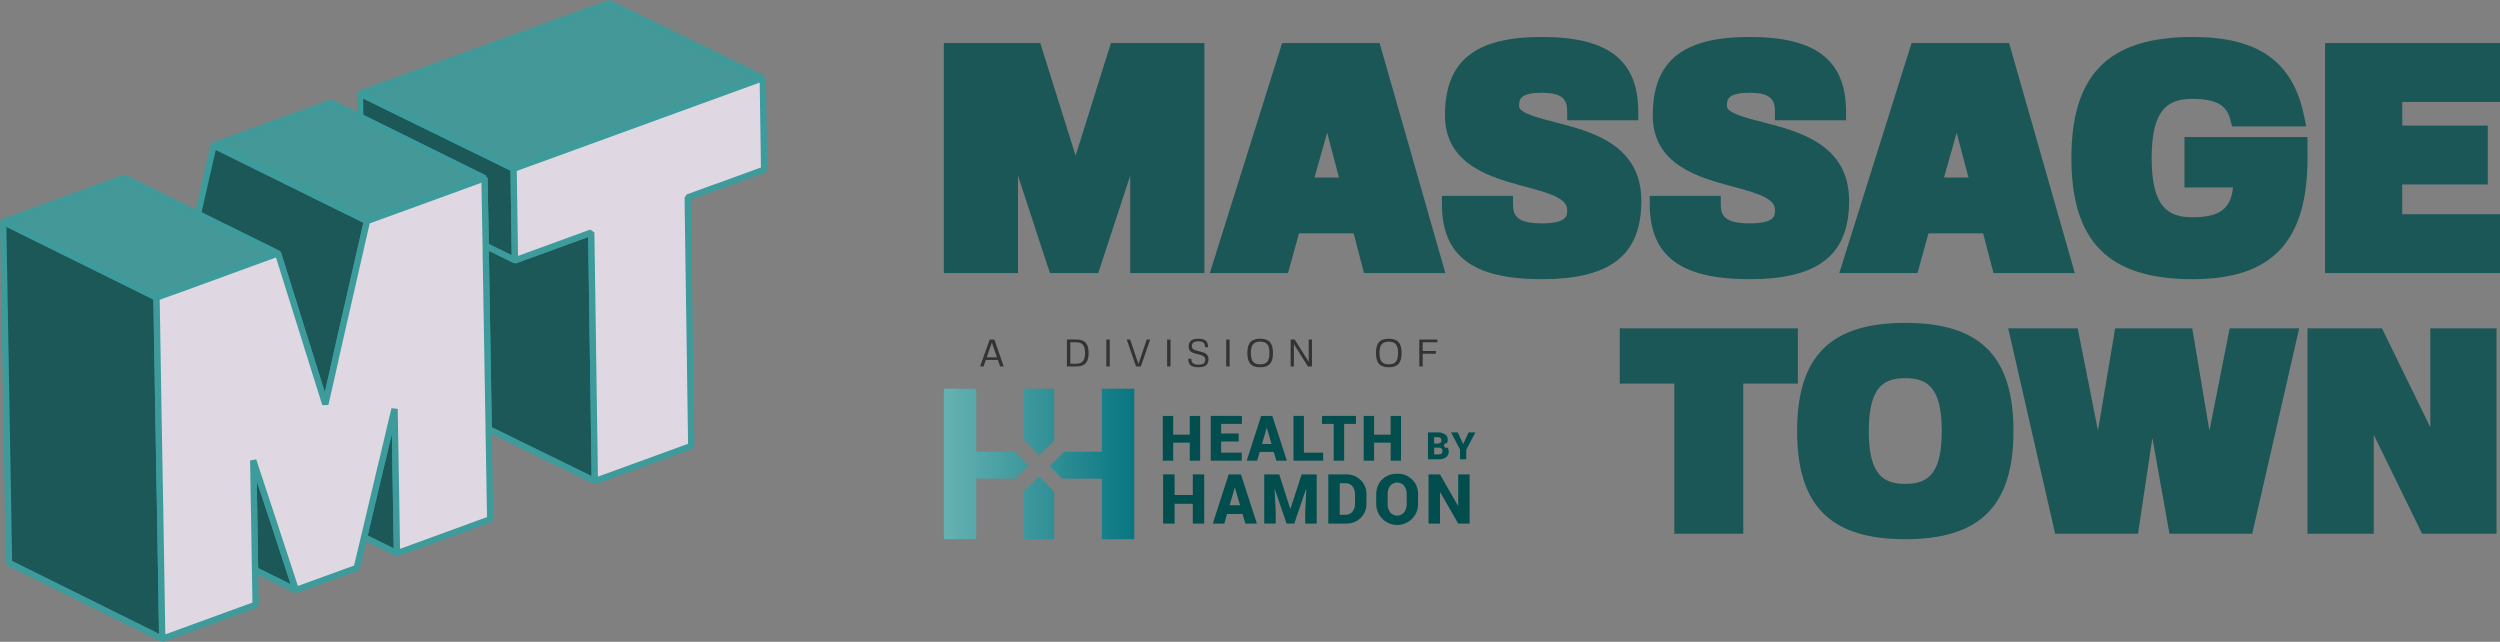
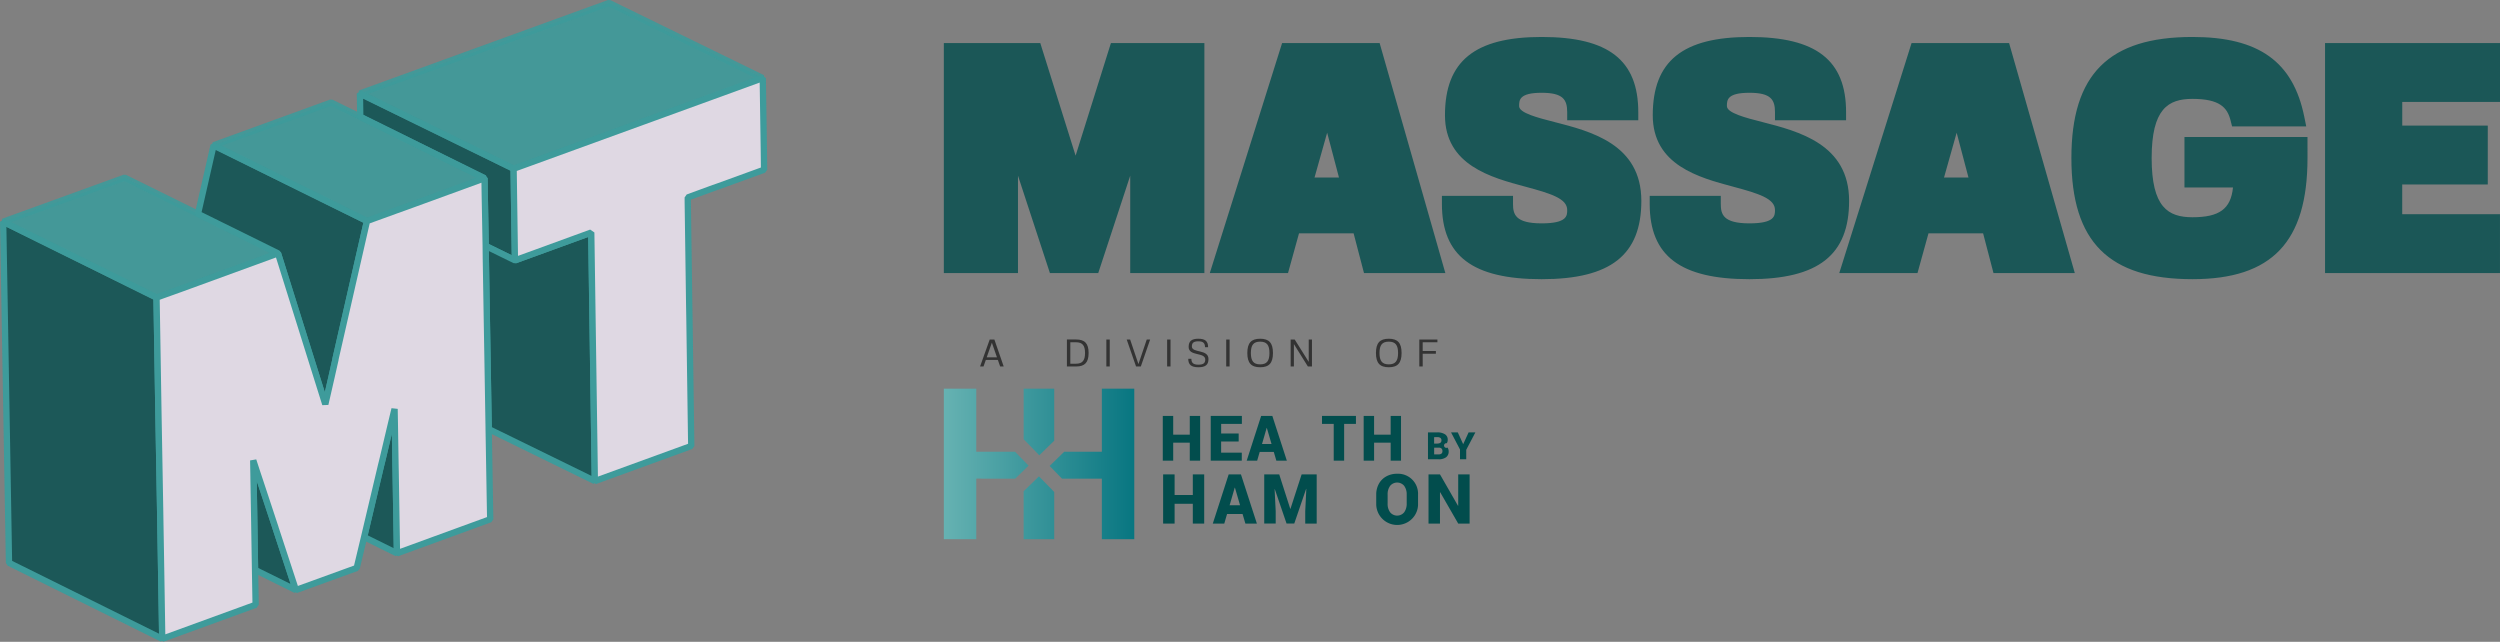
<svg xmlns="http://www.w3.org/2000/svg" width="396.357" height="101.749" viewBox="0 0 396.357 101.749">
  <rect x="0" y="0" width="396.357" height="101.749" fill="#808080" stroke="none" />
  <defs>
    <linearGradient id="linear-gradient" y1="1" x2="1" y2="1" gradientUnits="objectBoundingBox">
      <stop offset="0" stop-color="#66b2b2" />
      <stop offset="1" stop-color="#087681" />
    </linearGradient>
  </defs>
  <g id="Group_28" data-name="Group 28" transform="translate(-461.318 -81.699)">
    <path id="Path_29" data-name="Path 29" d="M183.887,19.76c0-13.279,5.921-19.2,19.2-19.2,10.485,0,15.951,3.9,17.721,12.649l.309,1.528H209.362l-.244-.961c-.518-2.04-1.742-3.4-6.031-3.4-3.887,0-6.477,1.6-6.477,9.384s2.589,9.383,6.477,9.383c4.23,0,6.079-1.3,6.418-4.717h-7.693V16.418h19.506V19.76c0,13.278-5.623,19.2-18.231,19.2C189.808,38.96,183.887,33.038,183.887,19.76Zm-66.856,7.267V25.752H128.3v1.275c0,1.626.347,3.085,4.539,3.085,4.054,0,4.054-1.223,4.054-2.116,0-1.8-2.519-2.6-6.666-3.709-5.365-1.436-12.712-3.4-12.712-11.309C117.515,4.39,122.241.56,132.84.56s15.324,3.68,15.324,11.933v1.275h-11.27V12.493c0-2-.646-3.085-4.054-3.085-3.57,0-3.57,1.173-3.57,2.116,0,1.087,2.961,1.844,5.574,2.513,5.826,1.49,13.8,3.532,13.8,12.506,0,8.588-4.875,12.418-15.809,12.418S117.031,35.28,117.031,27.027Zm-32.943,0V25.752h11.27v1.275c0,1.626.347,3.085,4.539,3.085,4.054,0,4.054-1.223,4.054-2.116,0-1.8-2.519-2.6-6.666-3.709-5.365-1.436-12.712-3.4-12.712-11.309C84.572,4.39,89.3.56,99.9.56S115.22,4.24,115.22,12.493v1.275H103.95V12.493c0-2-.646-3.085-4.054-3.085-3.57,0-3.57,1.173-3.57,2.116,0,1.087,2.961,1.844,5.574,2.513,5.826,1.49,13.805,3.532,13.805,12.506,0,8.588-4.876,12.418-15.809,12.418S84.087,35.28,84.087,27.027ZM224.1,37.991V1.529h27.742v9.332h-15.5v3.748H249.9v9.332H236.336v4.717h15.5v9.332Zm-52.564,0-1.647-6.3H161.23l-1.744,6.3h-12.4l11.46-36.462h15.462l10.418,36.462Zm-7.844-15.146h3.879l-1.875-7.108ZM71.734,37.991l-1.647-6.3H61.431l-1.744,6.3h-12.4L58.75,1.529H74.212L84.63,37.991ZM63.889,22.845h3.879l-1.875-7.108ZM34.672,37.991V22.548L29.6,37.991h-7.66L16.875,22.548V37.991H5.12V1.529H20.411l5.6,17.851,5.6-17.851H46.427V37.991Z" transform="translate(605.836 87)" fill="#024d4d" opacity="0.8" />
-     <path id="Path_30" data-name="Path 30" d="M345.8,17.709C345.8,5.849,351.092.56,362.952.56S380.1,5.849,380.1,17.709s-5.289,17.149-17.149,17.149S345.8,29.569,345.8,17.709Zm11.364,0c0,6.955,2.313,8.381,5.785,8.381s5.784-1.425,5.784-8.381-2.312-8.381-5.784-8.381S357.168,10.753,357.168,17.709Zm87.72,16.283L437.218,18.3V33.992h-10.5V1.425h11.8l7.67,15.689V1.425h10.5V33.992Zm-40.051,0-2.713-15.186-2.276,15.186H386.709L379.265,1.425h11.018L393.5,17.651l2.721-16.225h12.226l2.721,16.225,3.212-16.225h11.018l-7.444,32.567Zm-78.5,0v-23.8h-8.654V1.425h28.24v8.768h-8.654v23.8Z" transform="translate(400.438 132.327)" fill="#024d4d" opacity="0.8" />
    <g id="Group_6" data-name="Group 6" transform="translate(610.956 143.318)">
      <g id="Group_1" data-name="Group 1" transform="translate(34.713 4.32)">
        <path id="Path_6" data-name="Path 6" d="M280.781,377.07v7.094h-1.641v-2.852h-2.628v2.852H274.86V377.07h1.652v2.974h2.628V377.07Z" transform="translate(-274.86 -377.07)" fill="#024d4d" />
        <path id="Path_7" data-name="Path 7" d="M298.61,379.86v1.267h-2.782v1.77h3.277v1.267H294.18V377.07h4.938v1.267h-3.285v1.523Z" transform="translate(-286.579 -377.07)" fill="#024d4d" />
        <path id="Path_8" data-name="Path 8" d="M313.378,384.164l-.405-1.381h-2.235l-.4,1.381H308.68l2.29-7.094h1.771l2.3,7.094Zm-1.534-5.185-.736,2.542h1.507l-.743-2.542Z" transform="translate(-295.374 -377.07)" fill="#024d4d" />
-         <path id="Path_9" data-name="Path 9" d="M329.172,377.07V382.9h3.053v1.267H327.52V377.07Z" transform="translate(-306.801 -377.07)" fill="#024d4d" />
        <path id="Path_10" data-name="Path 10" d="M344.4,377.07v1.267H342.53v5.827h-1.652v-5.827H339.02V377.07Z" transform="translate(-313.777 -377.07)" fill="#024d4d" />
        <path id="Path_11" data-name="Path 11" d="M361.731,377.07v7.094h-1.641v-2.852h-2.628v2.852H355.81V377.07h1.652v2.974h2.628V377.07Z" transform="translate(-323.961 -377.07)" fill="#024d4d" />
        <path id="Path_12" data-name="Path 12" d="M281.512,400.64v7.8h-1.806V405.3h-2.888v3.14H275v-7.8h1.818v3.269h2.888V400.64Z" transform="translate(-274.945 -391.367)" fill="#024d4d" />
        <path id="Path_13" data-name="Path 13" d="M300.18,408.442l-.449-1.519h-2.459l-.441,1.519H295.01l2.518-7.8h1.947l2.526,7.8Zm-1.692-5.7-.81,2.793h1.656l-.814-2.793Z" transform="translate(-287.082 -391.367)" fill="#024d4d" />
        <path id="Path_14" data-name="Path 14" d="M315.74,400.64h2.376l1.751,5.461h.031l1.77-5.461h2.388v7.8H322.24v-1.936l.173-3.561-.031-.008-1.881,5.5h-1.22l-1.865-5.457-.031.008.173,3.513v1.936H315.74Z" transform="translate(-299.656 -391.367)" fill="#024d4d" />
-         <path id="Path_15" data-name="Path 15" d="M344.367,408.442H341.55v-7.8h2.817a3.169,3.169,0,0,1,2.313.9,3.071,3.071,0,0,1,.921,2.3v1.4a3.071,3.071,0,0,1-.921,2.3A3.168,3.168,0,0,1,344.367,408.442Zm-.126-6.409h-.877v5.016h.877a1.4,1.4,0,0,0,1.133-.492,1.975,1.975,0,0,0,.409-1.314v-1.416a1.967,1.967,0,0,0-.409-1.306A1.4,1.4,0,0,0,344.241,402.033Z" transform="translate(-315.311 -391.367)" fill="#024d4d" />
        <path id="Path_16" data-name="Path 16" d="M367.5,403.693v1.4a3.261,3.261,0,0,1-.913,2.384,3.322,3.322,0,0,1-5.717-2.384v-1.4a3.5,3.5,0,0,1,.413-1.708,2.969,2.969,0,0,1,1.172-1.18,3.485,3.485,0,0,1,1.731-.425,3.168,3.168,0,0,1,3.313,3.313Zm-1.8,1.4v-1.416a2.238,2.238,0,0,0-.4-1.381,1.445,1.445,0,0,0-2.223,0,2.235,2.235,0,0,0-.4,1.385V405.1a2.235,2.235,0,0,0,.4,1.393,1.442,1.442,0,0,0,2.223,0A2.267,2.267,0,0,0,365.7,405.1Z" transform="translate(-327.03 -391.209)" fill="#024d4d" />
        <path id="Path_17" data-name="Path 17" d="M388.455,400.64v7.8H386.65l-2.86-4.973-.032.012v4.961H381.94v-7.8h1.818l2.853,4.973.035-.012V400.64Z" transform="translate(-339.81 -391.367)" fill="#024d4d" />
      </g>
      <g id="Group_2" data-name="Group 2" transform="translate(76.745 6.933)">
        <path id="Path_18" data-name="Path 18" d="M381.69,383.71h1.464a2.2,2.2,0,0,1,1.243.3.985.985,0,0,1,.437.873,1.007,1.007,0,0,1-.146.547.369.369,0,1,0,.11.685.983.983,0,0,1,.185.6,1.106,1.106,0,0,1-.413.94,1.943,1.943,0,0,1-1.2.319l-1.668,0V383.71Zm.987.759v1.015h.492c.445-.008.669-.173.669-.5a.466.466,0,0,0-.165-.4.877.877,0,0,0-.523-.122Zm.74,1.664h-.736v1.07h.681c.421,0,.633-.169.633-.508a.577.577,0,0,0-.138-.421A.606.606,0,0,0,383.417,386.134Z" transform="translate(-381.69 -383.71)" fill="#024d4d" />
        <path id="Path_19" data-name="Path 19" d="M393.424,387.967h-.984v-1.546l-1.42-2.711h1.07l.846,1.857h.016l.85-1.857h1.074l-1.448,2.758v1.5Z" transform="translate(-387.349 -383.71)" fill="#024d4d" />
      </g>
      <path id="Union_1" data-name="Union 1" d="M25.05,23.866v-9.6H18.732l-1.959-2.01L19.085,10H25.05V0h5.143V23.866Zm-12.4,0v-7.6L15.081,13.9,17.5,16.383v7.483ZM0,23.866V0H5.142V10h6.146l2.148,2.207-2.113,2.058H5.142v9.6ZM12.653,8.018V0H17.5V8.255l-2.369,2.309Z" transform="translate(0 0)" fill="url(#linear-gradient)" />
    </g>
    <path id="Path_31" data-name="Path 31" d="M3.463-.641h.562L2.547-4.918H1.808L.28-.641H.824L1.19-1.679H3.1ZM2.15-4.417l.807,2.328H1.331ZM17.486-2.779c0-1.5-.593-2.139-1.974-2.139H14.046V-.641h1.466C16.893-.641,17.486-1.282,17.486-2.779Zm-2-1.7c1.014,0,1.436.507,1.436,1.7s-.422,1.7-1.436,1.7h-.9V-4.484ZM20.3-4.918V-.641h.538V-4.918Zm3.77,0h-.544L25.008-.641h.758l1.479-4.277h-.538l-1.32,3.9Zm5.866,0V-.641h.538V-4.918Zm3.923,1.1c0-.58.293-.813,1.033-.813s1.051.275,1.051.935h.489c0-.941-.458-1.344-1.54-1.344s-1.546.391-1.546,1.3c0,1.528,2.633.794,2.633,2,0,.574-.306.813-1.088.813s-1.112-.269-1.112-.935h-.495c0,.941.483,1.344,1.607,1.344s1.6-.391,1.6-1.3C36.489-3.433,33.855-2.724,33.855-3.818Zm5.444-1.1V-.641h.538V-4.918Zm5.383-.122c-1.424,0-2.035.678-2.035,2.261s.611,2.261,2.035,2.261,2.029-.678,2.029-2.261S46.106-5.04,44.682-5.04Zm0,.464c1.039,0,1.473.525,1.473,1.8s-.434,1.8-1.473,1.8-1.473-.525-1.473-1.8S43.643-4.576,44.682-4.576Zm7.7-.342v3.55l-2.224-3.55h-.642V-.641h.513v-3.55l2.218,3.55H52.9V-4.918ZM65.078-5.04c-1.424,0-2.035.678-2.035,2.261s.611,2.261,2.035,2.261,2.029-.678,2.029-2.261S66.5-5.04,65.078-5.04Zm0,.464c1.039,0,1.473.525,1.473,1.8s-.434,1.8-1.473,1.8-1.473-.525-1.473-1.8S64.039-4.576,65.078-4.576Zm7.711.092v-.434H69.917V-.641h.538V-2.657h2.09v-.434h-2.09V-4.484Z" transform="translate(616.422 140.442)" fill="#333" />
    <g id="Group_57518" data-name="Group 57518" transform="translate(50.166 -638.587)" opacity="0.8">
      <path id="Path_47" data-name="Path 47" d="M54.95,34.5,50.31,32.227l-.152-8.181v-.019l-.038-2.537-11.532-5.7-8.162-4.033L30.37,8.045l24.371,11.93.057,4.109Z" transform="translate(437.845 727.056)" fill="#024d4d" stroke="#2da1a1" stroke-linejoin="bevel" stroke-width="1" />
      <path id="Path_48" data-name="Path 48" d="M41.373,50.855v-.133l-.189-11.229-.076-4.412L40.919,23.7,40.9,21.957v-.133L45.539,24.1l3.333-1.212,8.768-3.2.379,26.246v.019l.189,13.142Z" transform="translate(447.256 737.458)" fill="#024d4d" stroke="#2da1a1" stroke-linejoin="bevel" stroke-width="1" />
      <path id="Path_49" data-name="Path 49" d="M54.738,26.754,30.367,14.824,69.869.47,94.24,12.381Z" transform="translate(437.843 720.287)" fill="#2da1a1" stroke="#2da1a1" stroke-linejoin="bevel" stroke-width="1" opacity="0.9" />
      <path id="Path_51" data-name="Path 51" d="M28.2,59.33l-6.476-3.2L21.591,47.8,21.5,42.268l-.019-1.363-.038-2.14.625,1.913.739,2.235,2.159,6.533v.019Z" transform="translate(429.865 754.509)" fill="#024d4d" stroke="#2da1a1" stroke-linejoin="bevel" stroke-width="1" />
      <path id="Path_53" data-name="Path 53" d="M25.723,84.911,1.428,72.868.5,18.785,24.814,30.81l.3,18.368.265,14.979.038,2.4.095,5.529Z" transform="translate(411.152 736.654)" fill="#024d4d" stroke="#2da1a1" stroke-linejoin="bevel" stroke-width="1" />
      <path id="Path_55" data-name="Path 55" d="M44.073,27.1,28.7,32.706l-3.068,1.1-.814.3L.5,22.083,19.758,15.1l11.627,5.738Z" transform="translate(411.152 733.356)" fill="#2da1a1" stroke="#2da1a1" stroke-linejoin="bevel" stroke-width="1" opacity="0.9" />
      <path id="Path_58" data-name="Path 58" d="M43.605,24.391l-5,21.891v.076l-.644,2.859L37,53.439l-1.742-5.548L29.5,29.523,16.81,23.255l2.481-10.87,18.9,9.336Z" transform="translate(425.728 730.935)" fill="#024d4d" stroke="#2da1a1" stroke-linejoin="bevel" stroke-width="1" />
      <path id="Path_59" data-name="Path 59" d="M61.068,20.811l-12.46,4.545-1.534.549L42.434,27.59l-5.416-2.67-18.9-9.336L36.753,8.805l4.621,2.272,8.162,4.033Z" transform="translate(426.898 727.735)" fill="#2da1a1" stroke="#2da1a1" stroke-linejoin="bevel" stroke-width="1" opacity="0.9" />
      <path id="Path_61" data-name="Path 61" d="M35.928,57.349,30.72,54.774l2.689-11.362.208-.833,1.363-5.757.568-2.367.038,2.14L35.7,43.62l.019.928Z" transform="translate(438.158 750.658)" fill="#024d4d" stroke="#2da1a1" stroke-linejoin="bevel" stroke-width="1" />
      <path id="Path_46" data-name="Path 46" d="M82.947,21.284,75.6,23.954l-.663.227-4.09,1.5v.568l.227,16.323.038,2.235L71.4,65.085,56.114,70.652,55.924,57.51v-.019l-.379-26.246-8.768,3.2-3.333,1.212-.152-10.415-.057-4.109L82.739,6.76l.17,11.362Z" transform="translate(449.344 725.908)" fill="#f6eefb" stroke="#2da1a1" stroke-linejoin="bevel" stroke-width="1" />
      <path id="Path_56" data-name="Path 56" d="M66.249,69.209l-14.789,5.4-.208-12.8-.019-.928-.114-7.025-.038-2.14-.568,2.367-1.363,5.757-.208.833L46.252,72.03l-1.174,4.9-9.639,3.5L32.2,70.572v-.019L30.042,64.02,29.3,61.786l-.625-1.913.038,2.14.019,1.363.095,5.529.133,8.332.095,5.529-14.808,5.4-.208-12.82-.095-5.529-.038-2.4-.265-14.979-.3-18.368.814-.3,3.068-1.1L32.6,27.056l5.757,18.368L40.1,50.973l.966-4.223.644-2.859v-.076l5-21.891,4.639-1.685,1.534-.549,12.46-4.545.038,2.537V17.7l.151,8.181v.133l.019,1.742.189,11.381.076,4.412L66,54.779v.133l.227,13.369Z" transform="translate(422.627 733.401)" fill="#f6eefb" stroke="#2da1a1" stroke-linejoin="bevel" stroke-width="1" />
    </g>
  </g>
</svg>